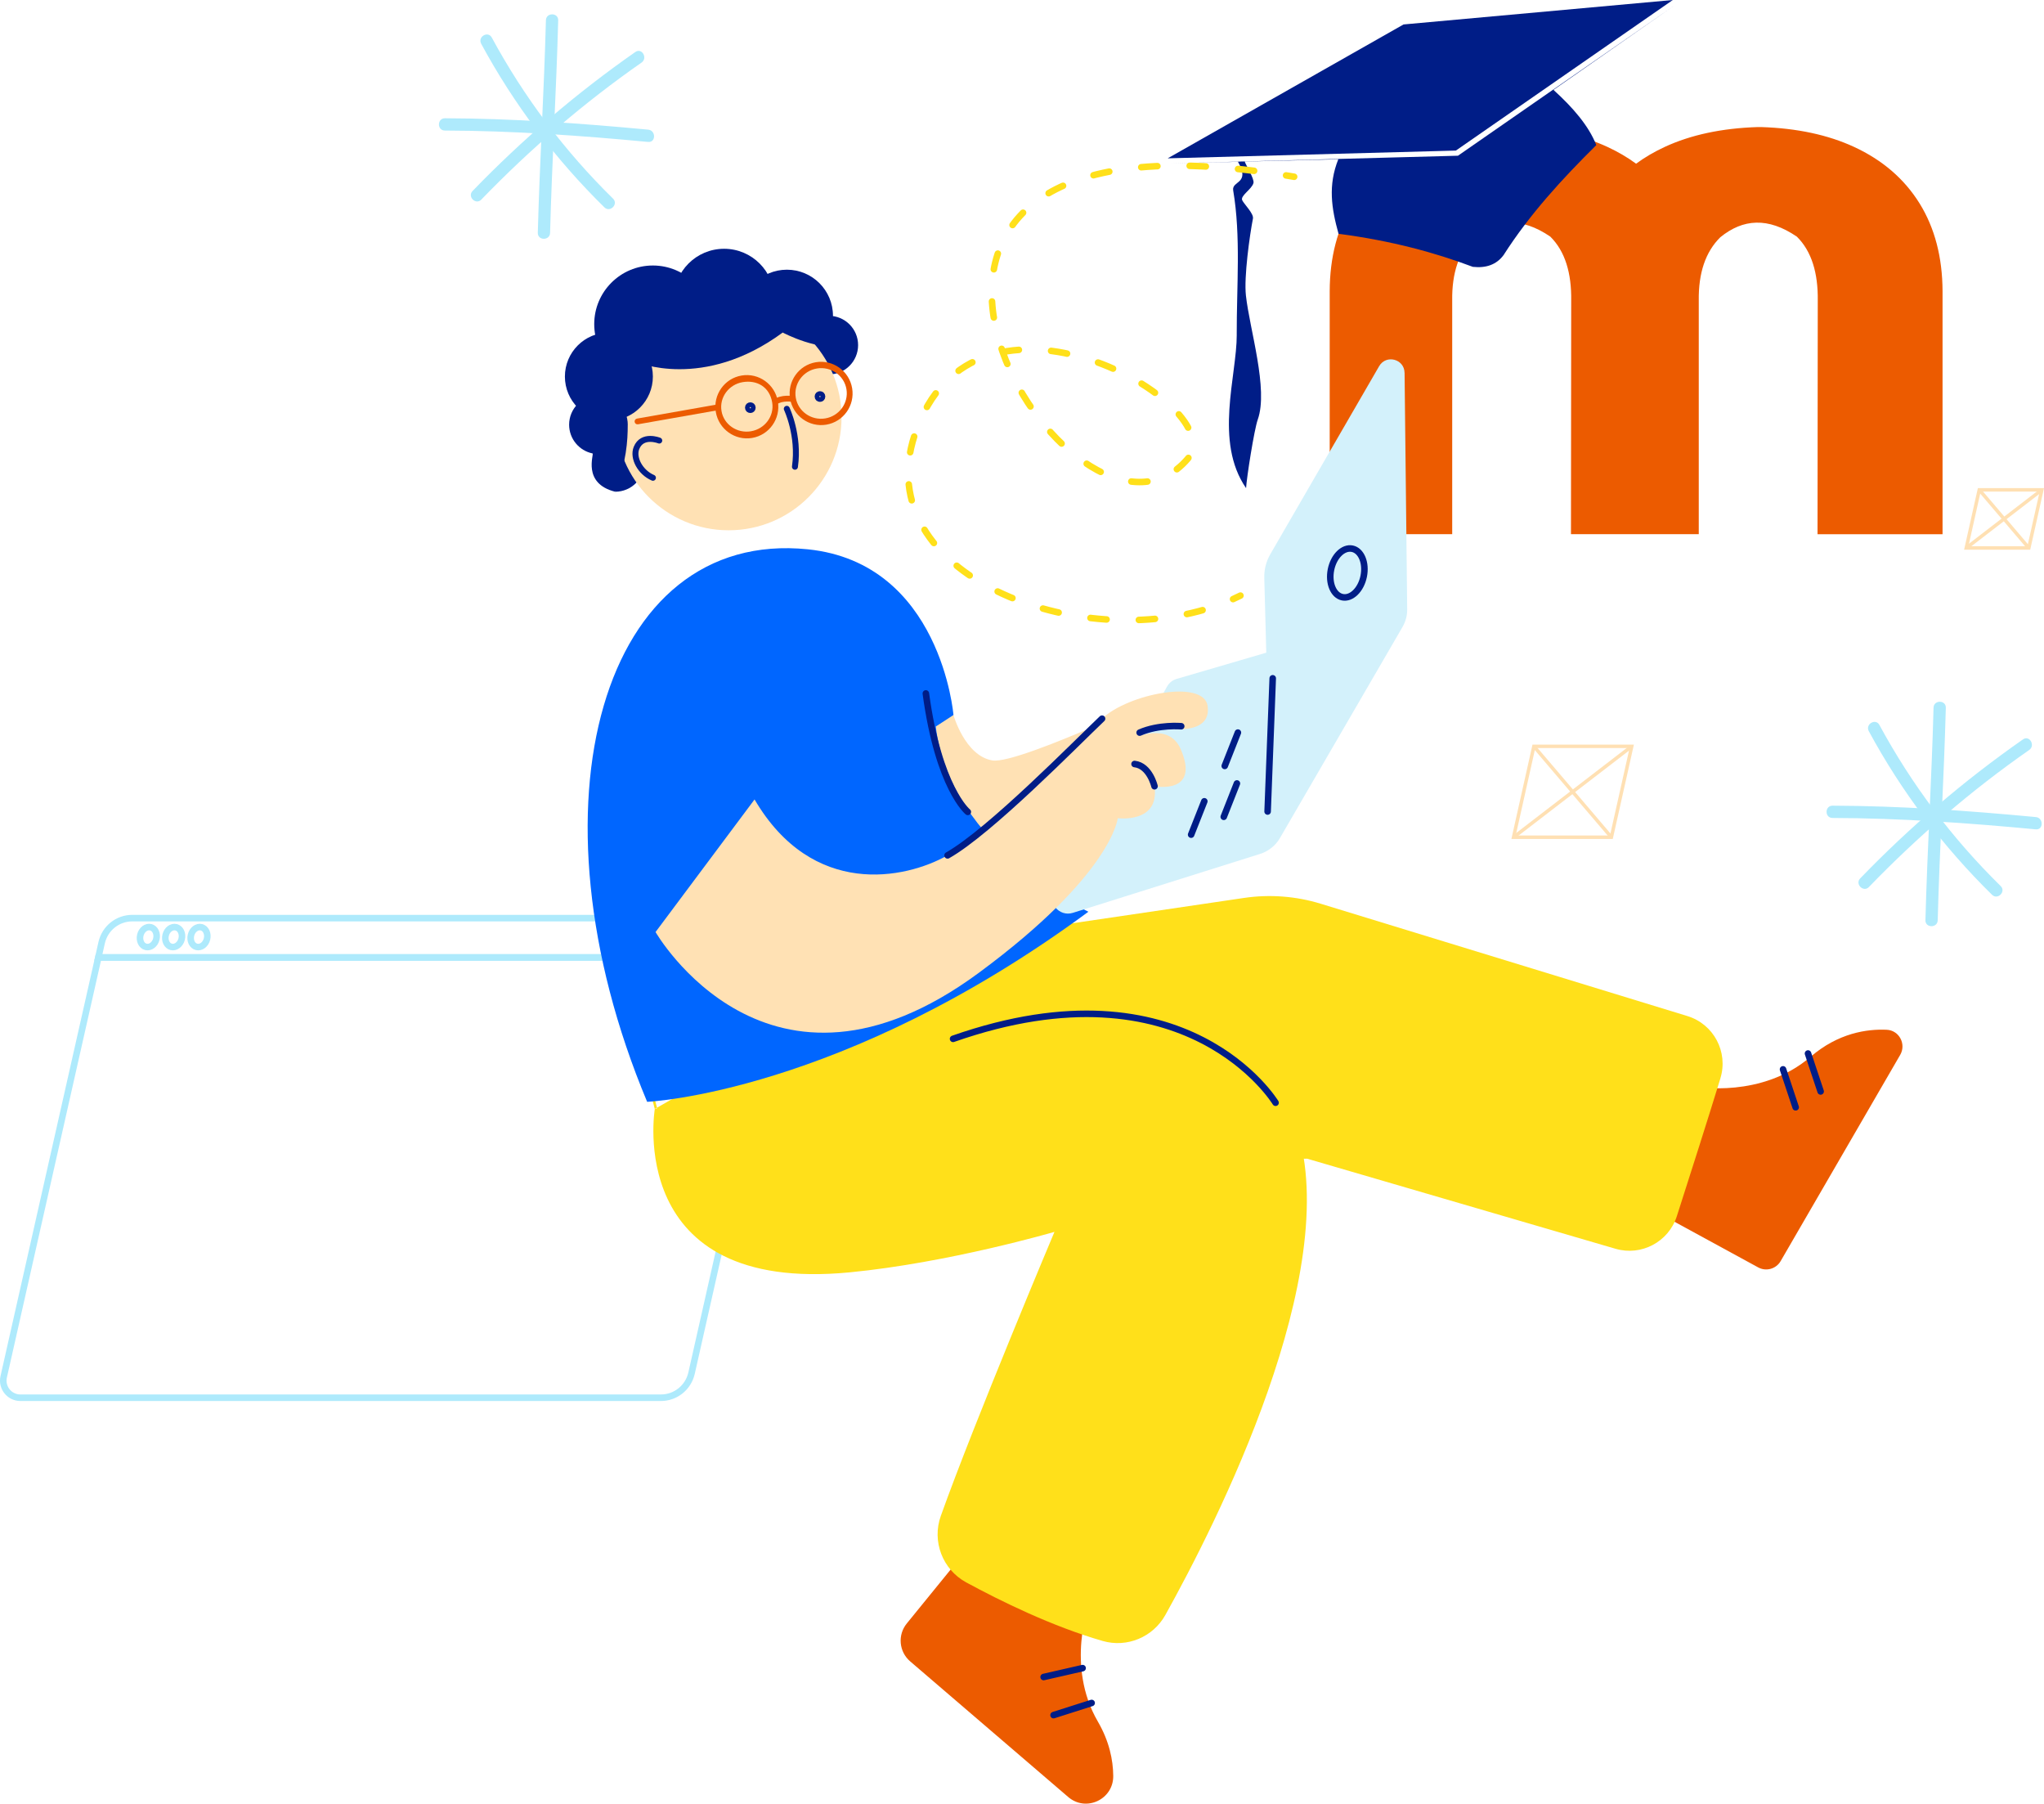
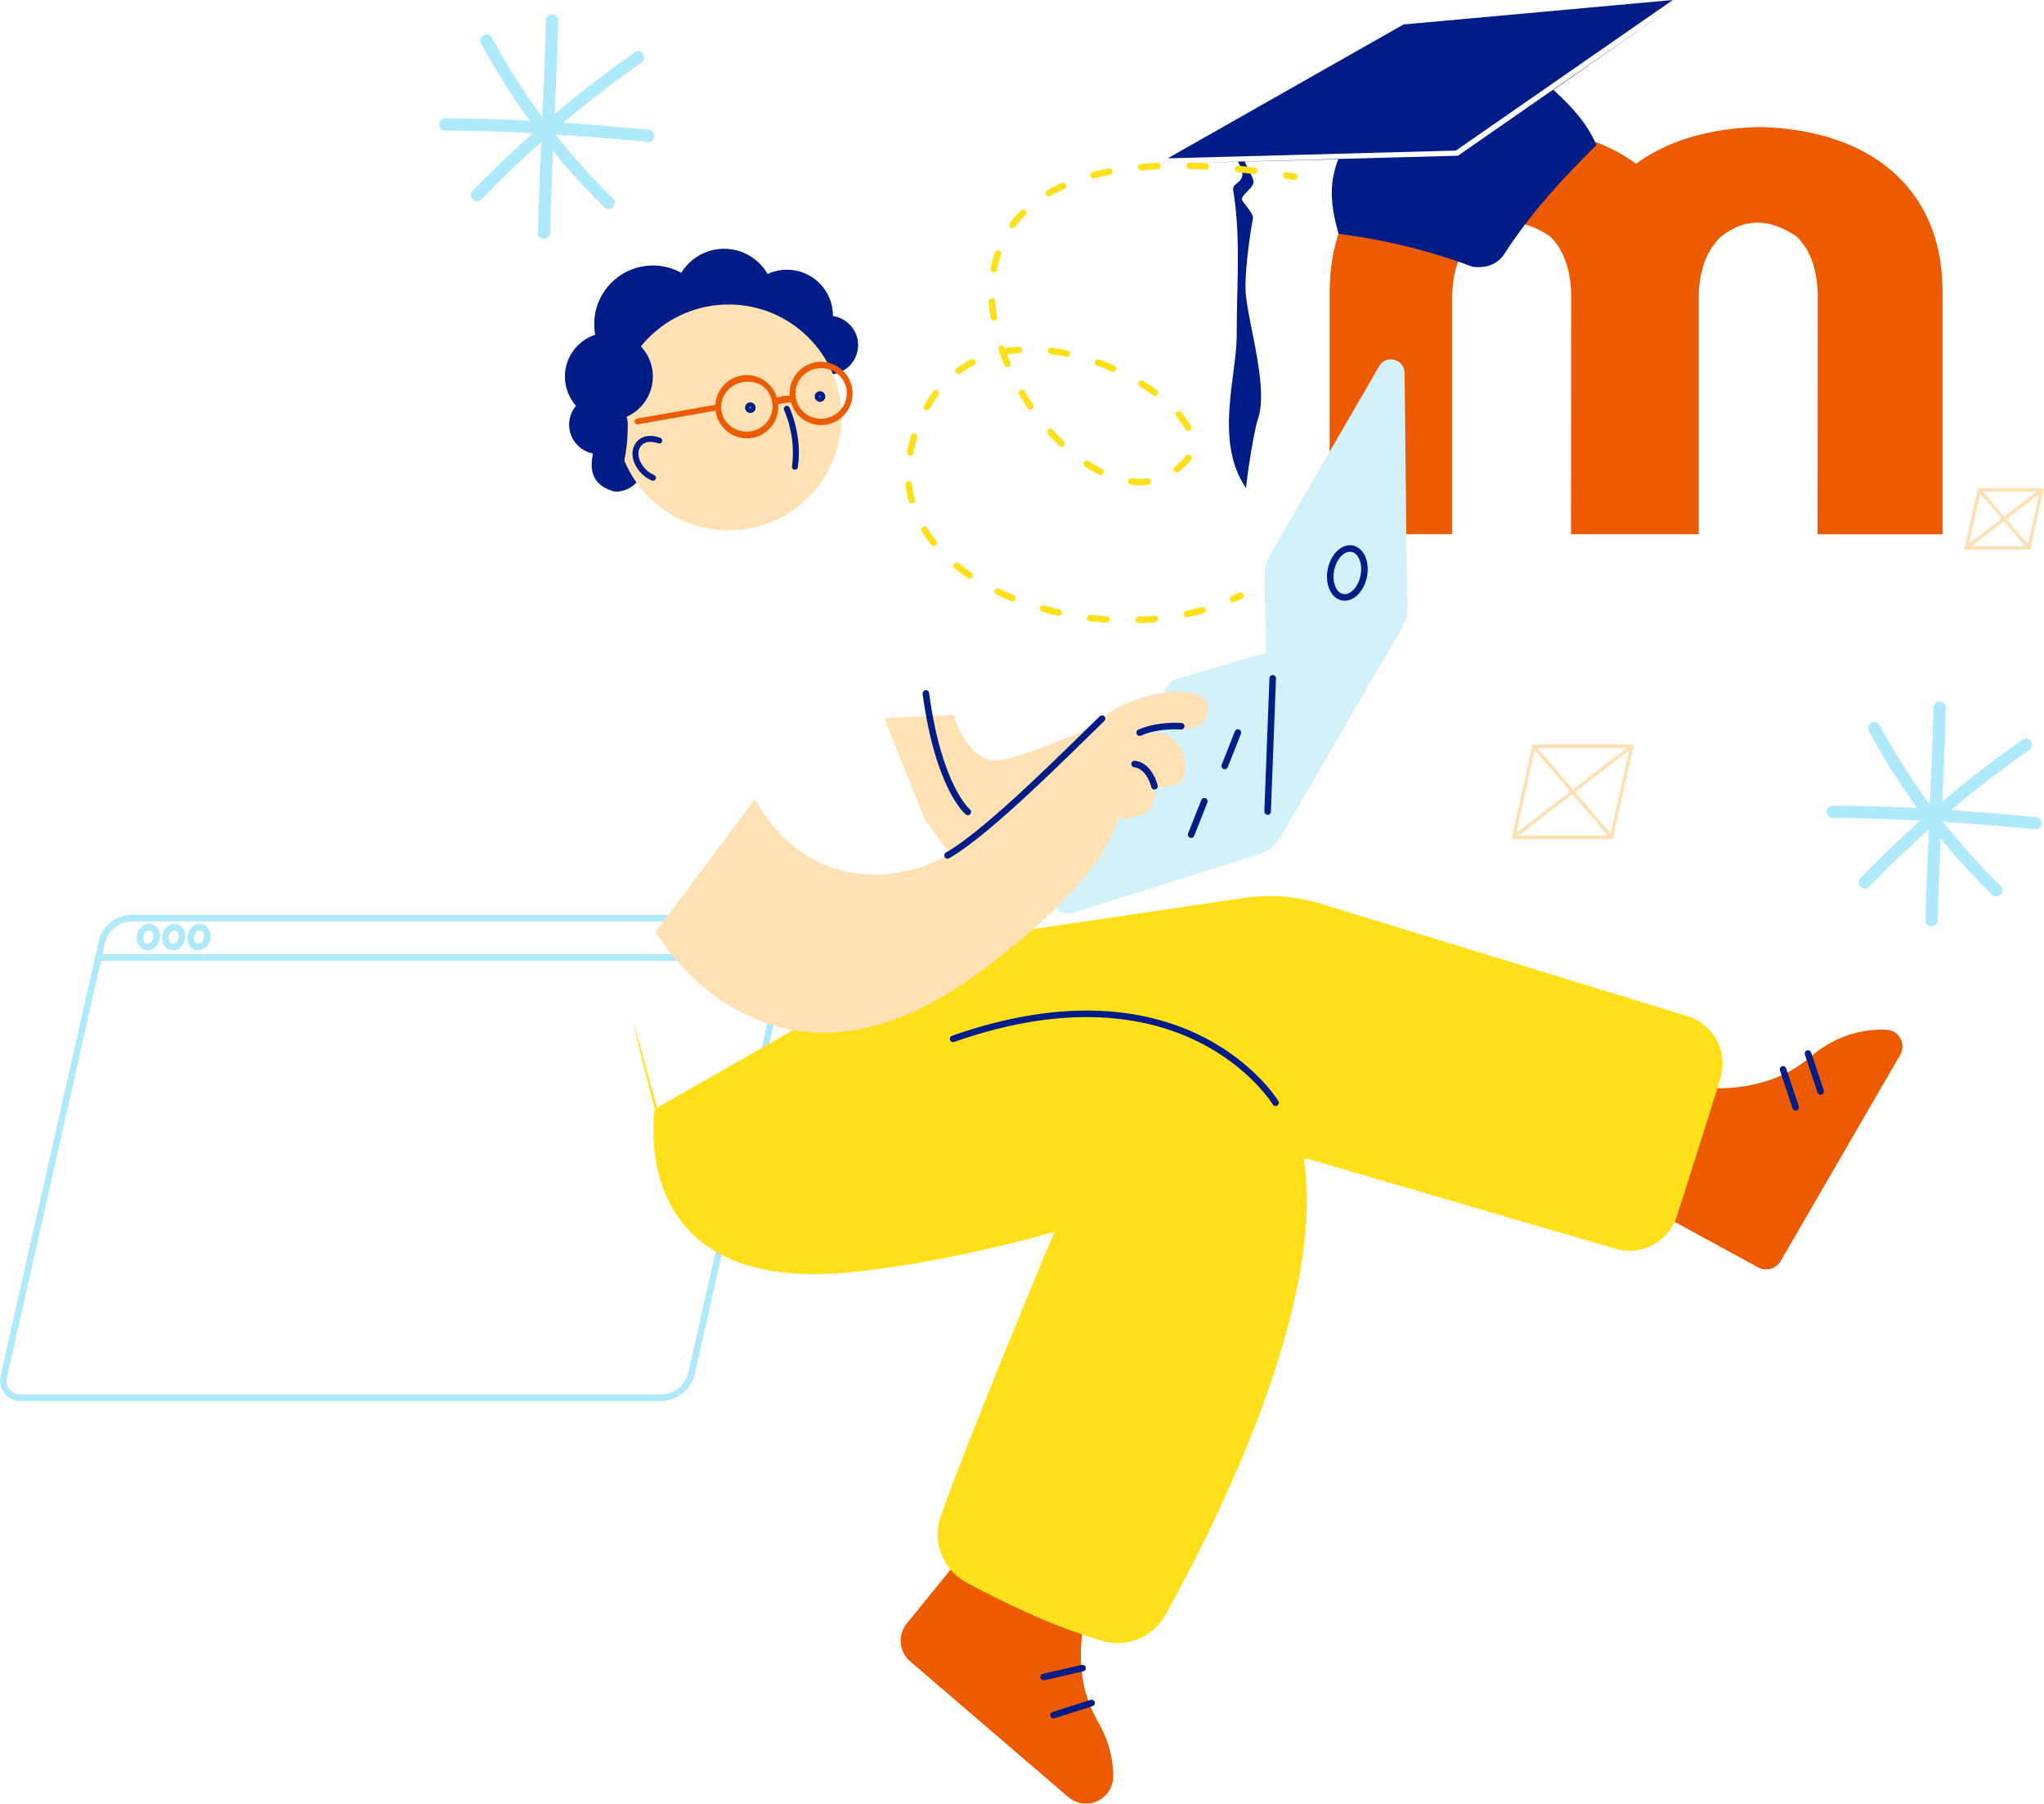
<svg xmlns="http://www.w3.org/2000/svg" id="Capa_1" viewBox="0 0 624.56 551">
  <defs>
    <style>.cls-1{fill:#aeeafc;}.cls-1,.cls-2,.cls-3,.cls-4,.cls-5,.cls-6,.cls-7,.cls-8,.cls-9{stroke-width:0px;}.cls-10{stroke-dasharray:0 0 4.94 9.87;}.cls-10,.cls-11,.cls-12,.cls-13,.cls-14,.cls-15,.cls-16{fill:none;}.cls-10,.cls-11,.cls-13,.cls-14,.cls-15{stroke-miterlimit:10;}.cls-10,.cls-11,.cls-14,.cls-15,.cls-16{stroke-width:2px;}.cls-10,.cls-12,.cls-15,.cls-16{stroke-linecap:round;}.cls-10,.cls-15{stroke:#ffe01a;}.cls-11,.cls-12,.cls-16{stroke:#001d87;}.cls-2{fill:url(#Degradado_sin_nombre_13);}.cls-3{fill:#ffe1b4;}.cls-4{fill:#ffe01a;}.cls-5{fill:#06f;}.cls-12{stroke-width:1.82px;}.cls-12,.cls-16{stroke-linejoin:round;}.cls-13{stroke:#ffe0b3;stroke-width:1.06px;}.cls-14{stroke:#aeeafc;}.cls-6,.cls-7{fill:#ec5b00;}.cls-6,.cls-8{fill-rule:evenodd;}.cls-8,.cls-9{fill:#001d87;}</style>
    <linearGradient id="Degradado_sin_nombre_13" x1="742.26" y1="177.47" x2="858.92" y2="177.47" gradientTransform="translate(1164.63 -27.86) rotate(176.77) scale(1 -1)" gradientUnits="userSpaceOnUse">
      <stop offset="0" stop-color="#d3f1fb" />
      <stop offset=".73" stop-color="#d3f1fb" />
    </linearGradient>
  </defs>
  <path class="cls-14" d="m30.05,292.49h209.93l1.26-5.62c.73-3.28-1.75-6.39-5.09-6.39H40.41c-4.48,0-8.36,3.12-9.35,7.51l-1.01,4.5Z" />
  <path class="cls-14" d="m6.22,427h195.74c4.48,0,8.36-3.12,9.35-7.51l28.67-127H30.05L1.13,420.61c-.74,3.27,1.74,6.39,5.09,6.39Z" />
  <path class="cls-14" d="m58.36,285.67c-.41,1.66.36,3.27,1.71,3.6,1.35.33,2.78-.74,3.18-2.4.41-1.66-.36-3.27-1.71-3.6-1.35-.33-2.78.74-3.18,2.4Z" />
  <path class="cls-14" d="m50.62,285.67c-.41,1.66.36,3.27,1.71,3.6s2.78-.74,3.18-2.4c.41-1.66-.36-3.27-1.71-3.6-1.35-.33-2.78.74-3.18,2.4Z" />
  <path class="cls-14" d="m42.88,285.67c-.41,1.66.36,3.27,1.71,3.6,1.35.33,2.78-.74,3.18-2.4.41-1.66-.36-3.27-1.71-3.6-1.35-.33-2.78.74-3.18,2.4Z" />
  <path class="cls-6" d="m406.3,163.2v-74.25c.04-10.39,2.39-19.33,7.02-26.81,1.68-2.7,3.63-5.18,5.84-7.44,4.99,4.71,11.72,7.59,19.12,7.59,13.84,0,25.33-10.1,27.5-23.33,9.67.6,18.12,2.57,25.36,5.91,3.2,1.48,6.13,3.19,8.78,5.14,2.65-1.95,5.58-3.66,8.78-5.14,7.96-3.68,17.41-5.7,28.34-6.05h1.12c10.92.35,20.37,2.37,28.34,6.05,8.72,4.03,15.39,9.79,20.04,17.27,4.63,7.48,6.98,16.42,7.02,26.81v74.25h-38.2l.07-71.34c.12-8.44-1.87-15.09-6.38-19.56-8.83-6.02-16.48-5.46-23.4.18-4.51,4.45-6.7,10.91-6.58,19.36v71.35h-39.05l.07-71.34c.13-8.44-1.87-15.09-6.38-19.56-8.83-6.02-16.47-5.46-23.4.18-4.51,4.45-6.7,10.91-6.58,19.36v71.35h-37.41Z" />
  <path class="cls-8" d="m377.89,102.27c-.03-15.04,1.3-30.09-1.08-44.1-.51-3.03,5.39-1.91,1.46-8.75l-20.84.52,20.81-.56s2.06-.09,2.07-.06l65.18-1.75L511.77,1.57l-37.09,25.89c5.99,5.44,10.8,11.02,13.08,16.87-10.37,10.27-20.29,21.02-28.34,33.61-2.17,2.92-5.35,4.02-9.38,3.58-11.65-4.38-24.87-7.98-41.04-10.1-2.17-7.82-3.25-14.79-.07-22.77l-28.6.71c.46,1.27,2.99,5.29,2.68,6.54-.51,1.95-4.12,3.89-3.43,5.29.58,1.19,3.56,4.08,3.27,5.57-.99,5.07-2.78,17.83-2.15,23.51,1.15,10.43,6.93,28.59,3.62,37.9-1.1,3.08-3.42,17.94-3.57,20.95-9.83-14.24-2.82-34.3-2.85-46.85Z" />
  <polygon class="cls-8" points="444.85 46 356.8 48.37 428.86 7.47 511.14 0 444.85 46" />
  <path class="cls-1" d="m590.81,216.18c-.57,21.66-1.91,43.28-2.48,64.94-.06,2.42,3.69,2.44,3.75.03.57-21.66,1.91-43.28,2.48-64.94.06-2.42-3.69-2.44-3.75-.03h0Z" />
  <path class="cls-1" d="m559.92,249.88c20.72.06,41.5,1.53,62.12,3.48,2.41.23,2.41-3.53.03-3.75-20.62-1.95-41.4-3.42-62.12-3.48-2.42,0-2.44,3.74-.03,3.75h0Z" />
  <path class="cls-1" d="m571.02,223.36c10,18.47,22.67,35.28,37.66,49.99,1.72,1.69,4.37-.97,2.64-2.67-14.77-14.49-27.21-31.02-37.06-49.22-1.15-2.12-4.38-.23-3.23,1.9h0Z" />
  <path class="cls-1" d="m571.07,270.97c14.97-15.49,31.3-29.54,48.97-41.86,1.96-1.37.09-4.62-1.9-3.23-17.94,12.51-34.55,26.74-49.74,42.46-1.68,1.73.98,4.38,2.67,2.64h0Z" />
  <path class="cls-1" d="m166.81,6.18c-.57,21.66-1.91,43.28-2.48,64.94-.06,2.42,3.69,2.44,3.75.03.57-21.66,1.91-43.28,2.48-64.94.06-2.42-3.69-2.44-3.75-.03h0Z" />
  <path class="cls-1" d="m135.92,39.88c20.72.06,41.5,1.53,62.12,3.48,2.41.23,2.41-3.53.03-3.75-20.62-1.95-41.4-3.42-62.12-3.48-2.42,0-2.44,3.74-.03,3.75h0Z" />
  <path class="cls-1" d="m147.02,13.36c10,18.47,22.67,35.28,37.66,49.99,1.72,1.69,4.37-.97,2.64-2.67-14.77-14.49-27.21-31.02-37.06-49.22-1.15-2.12-4.38-.23-3.23,1.9h0Z" />
  <path class="cls-1" d="m147.07,60.97c14.97-15.49,31.3-29.54,48.97-41.86,1.96-1.37.09-4.62-1.9-3.23-17.94,12.51-34.55,26.74-49.74,42.46-1.68,1.73.98,4.38,2.67,2.64h0Z" />
  <polygon class="cls-13" points="600.81 167.4 619.92 167.4 623.9 149.64 604.78 149.64 600.81 167.4" />
  <line class="cls-13" x1="604.78" y1="149.64" x2="619.92" y2="167.4" />
  <line class="cls-13" x1="623.9" y1="149.64" x2="600.81" y2="167.4" />
  <polygon class="cls-13" points="462.48 255.77 492.37 255.77 498.59 228 468.69 228 462.48 255.77" />
  <line class="cls-13" x1="468.69" y1="228" x2="492.37" y2="255.77" />
  <line class="cls-13" x1="498.59" y1="228" x2="462.48" y2="255.77" />
  <path class="cls-15" d="m395.44,54c-.83-.14-1.65-.28-2.47-.41" />
  <path class="cls-10" d="m383.2,52.18c-145.85-18.17-54.83,128.73-20.19,87.87,13.57-16.01-65.57-62.04-83.57-7.04-13.9,42.49,50.33,67.22,92.76,51.87" />
  <path class="cls-15" d="m376.77,183.02c.76-.34,1.51-.7,2.26-1.07" />
  <path class="cls-3" d="m364.23,208.27s-52.58,25.41-60.98,24.04c-8.4-1.37-11.92-13.89-11.92-13.89l-21.1.98,12.35,30.9s16.46,23.46,19.27,21.75,52.85-32.82,52.85-32.82l19.67-12.3-10.14-18.67Z" />
  <path class="cls-7" d="m518.27,331.99s20.04,3.67,35.01-9.18c8.42-7.23,17.18-8.5,23.23-8.22,3.8.17,6.02,4.38,4.11,7.67l-36.53,63c-1.39,2.4-4.44,3.25-6.87,1.92l-37.69-20.55,18.73-34.64Z" />
  <line class="cls-16" x1="556.31" y1="333.43" x2="552.45" y2="321.84" />
  <line class="cls-16" x1="548.68" y1="338.27" x2="544.82" y2="326.68" />
  <path class="cls-4" d="m525.7,329.38c-3.79,12.37-9.41,29.97-13.33,42.17-2.52,7.84-10.83,12.25-18.74,9.94l-94.23-27.52-93.22,1.75s-86.16,53.59-104.06-12.37c-17.9-65.96-2.05-4.57-2.05-4.57l89.69-51.13,90.38-13.34c7.83-1.15,15.81-.55,23.37,1.76,25.09,7.68,84.72,25.94,112.09,34.33,8.03,2.46,12.54,10.95,10.09,18.98Z" />
  <path class="cls-7" d="m332.82,489.84s-7.27,19.04,2.64,36.09c3.49,6.01,4.65,11.72,4.7,16.6.07,7.18-8.3,11.12-13.75,6.45l-48.3-41.44c-3.43-2.94-3.89-8.07-1.04-11.57l25.11-30.87,30.64,24.74Z" />
  <line class="cls-16" x1="318.89" y1="512.32" x2="330.8" y2="509.6" />
  <line class="cls-16" x1="321.92" y1="523.96" x2="333.56" y2="520.25" />
  <path class="cls-4" d="m200.08,338.78s-9.47,56.57,59.5,49.92c30.35-2.93,62.62-12.37,62.62-12.37,0,0-24.35,57.75-34.73,86.78-2.77,7.74.52,16.36,7.74,20.29,10.46,5.68,26.32,13.48,41.73,17.91,7.45,2.14,15.38-1.18,19.15-7.95,15.66-28.12,54.43-104.53,40.12-148.71-17.78-54.87-129.57-23.89-129.57-23.89l-66.56,18.01Z" />
  <line class="cls-5" x1="334.01" y1="359.42" x2="326.57" y2="373.09" />
  <path class="cls-16" d="m389.76,336.88s-27.06-44.58-98.54-19.52" />
-   <path class="cls-5" d="m285.92,221.96l5.42-3.53s-3.79-46.44-44.5-50.62c-62.73-6.43-87.25,77.72-49.1,168.79,0,0,59.48-2.53,134.83-58.07,0,0-42.18-19.55-46.64-56.57Z" />
  <path class="cls-16" d="m295.72,248.03s-8.91-7.24-12.82-36.19" />
  <path class="cls-2" d="m429.18,113.88l.8,72.26c.02,1.88-.47,3.73-1.41,5.36l-37.47,64.51c-1.35,2.32-3.52,4.06-6.08,4.86l-57.17,17.99c-4.28,1.35-8-3.23-5.82-7.14l34.57-61.98c.63-1.14,1.69-1.98,2.94-2.34l27.38-8.01-.61-22.83c-.07-2.55.57-5.07,1.85-7.27l33.25-57.43c2.12-3.66,7.72-2.19,7.76,2.04Z" />
  <ellipse class="cls-11" cx="411.67" cy="175.03" rx="7.56" ry="5.1" transform="translate(158.94 544.12) rotate(-78.63)" />
  <line class="cls-16" x1="388.89" y1="207.22" x2="387.33" y2="247.91" />
-   <line class="cls-16" x1="377.95" y1="239.34" x2="373.93" y2="249.53" />
  <line class="cls-16" x1="378.25" y1="223.8" x2="374.23" y2="233.99" />
  <line class="cls-16" x1="367.99" y1="244.79" x2="363.96" y2="254.98" />
  <path class="cls-3" d="m359.24,222.69s10.94,1.22,9.76-7.02c-1.18-8.24-24.27-3.73-32.27,3.88-8,7.6-34.25,34.43-47.21,41.76-12.96,7.32-41.25,13.09-58.96-17.08l-30.25,40.5s34.4,59.93,98.75,12.48c40.82-30.1,42.48-47.25,42.48-47.25,0,0,12.89,1.67,11.22-9.75,0,0,14.11,2.66,8-11.38-3.66-8.42-14.36-3.38-14.36-3.38,0,0,3.15-2.77,12.83-2.76Z" />
  <path class="cls-16" d="m336.74,219.55c-8,7.6-34.25,34.43-47.21,41.76" />
  <path class="cls-16" d="m360.93,221.86s-6.85-.61-12.7,1.95" />
  <path class="cls-16" d="m352.77,240.2s-1.48-6.3-6.1-6.8" />
  <circle class="cls-9" cx="253.24" cy="105.43" r="8.96" />
  <circle class="cls-9" cx="221.25" cy="91.36" r="15.36" />
  <circle class="cls-9" cx="240.44" cy="96.47" r="14.08" />
  <circle class="cls-9" cx="199.49" cy="99.03" r="17.92" />
  <path class="cls-9" d="m187.97,132.3c4.95,0,8.96,4.01,8.96,8.96s-4.01,8.96-8.96,8.96" />
  <circle class="cls-3" cx="222.65" cy="127.51" r="34.49" />
  <path class="cls-9" d="m191.81,129.75c0,4.95-.38,11.25-3.84,20.47-10.24-2.56-6.34-11.58-6.92-11.7-4.08-.84-7.15-4.45-7.15-8.78,0-4.95,4.01-8.96,8.96-8.96s8.96,4.01,8.96,8.96Z" />
  <path class="cls-12" d="m240.41,124.89s3.87,8.13,2.49,17.7" />
  <circle class="cls-12" cx="229.27" cy="124.54" r=".72" />
  <circle class="cls-12" cx="250.55" cy="121.14" r=".72" />
  <path class="cls-12" d="m201.44,134.59s-5.2-2.1-6.95,2.25c-1.25,3.11,1.23,7.51,5.02,9.12" />
  <path class="cls-7" d="m241.41,121.78c-.88-5.26,2.66-10.25,7.89-11.12,5.23-.88,10.2,2.69,11.08,7.95.88,5.26-2.66,10.25-7.89,11.12-5.23.88-10.2-2.69-11.08-7.95Zm1.74-.29c.7,4.2,4.75,7.04,9.02,6.33,4.27-.71,7.18-4.72,6.47-8.92-.7-4.2-4.75-7.04-9.02-6.33-4.27.71-7.18,4.72-6.47,8.92Z" />
  <path class="cls-7" d="m218.72,125.84c-.88-5.26,2.66-10.25,7.89-11.12,5.23-.88,10.2,2.69,11.08,7.95.88,5.26-2.66,10.25-7.89,11.12-5.23.88-10.2-2.69-11.08-7.95Zm1.74-.29c.69,4.14,4.73,6.92,9,6.2s7.18-4.66,6.49-8.8c-.81-4.83-4.73-6.92-9-6.21-4.27.71-7.18,4.66-6.49,8.8Z" />
-   <path class="cls-7" d="m242.16,122.76l.32-1.73c-.15-.03-3.72-.67-6.17,1.07l1.02,1.44c1.84-1.3,4.8-.78,4.83-.77Z" />
+   <path class="cls-7" d="m242.16,122.76l.32-1.73c-.15-.03-3.72-.67-6.17,1.07l1.02,1.44Z" />
  <path class="cls-7" d="m194.93,129.62h0s24.64-4.34,24.64-4.34c.48-.08.8-.54.72-1.02-.08-.48-.54-.8-1.01-.72h0s-24.64,4.34-24.64,4.34c-.48.08-.8.54-.72,1.02.08.48.54.8,1.01.72Z" />
  <circle class="cls-9" cx="186.05" cy="115.03" r="13.44" />
-   <path class="cls-9" d="m194.37,110.55s20.47,8.96,44.79-8.96c0,0,11.54,6.16,19.2,3.72,0,0-11.15-21.06-45.89-18.79-34.74,2.27-23.49,21.68-23.49,21.68l5.38,2.35Z" />
</svg>